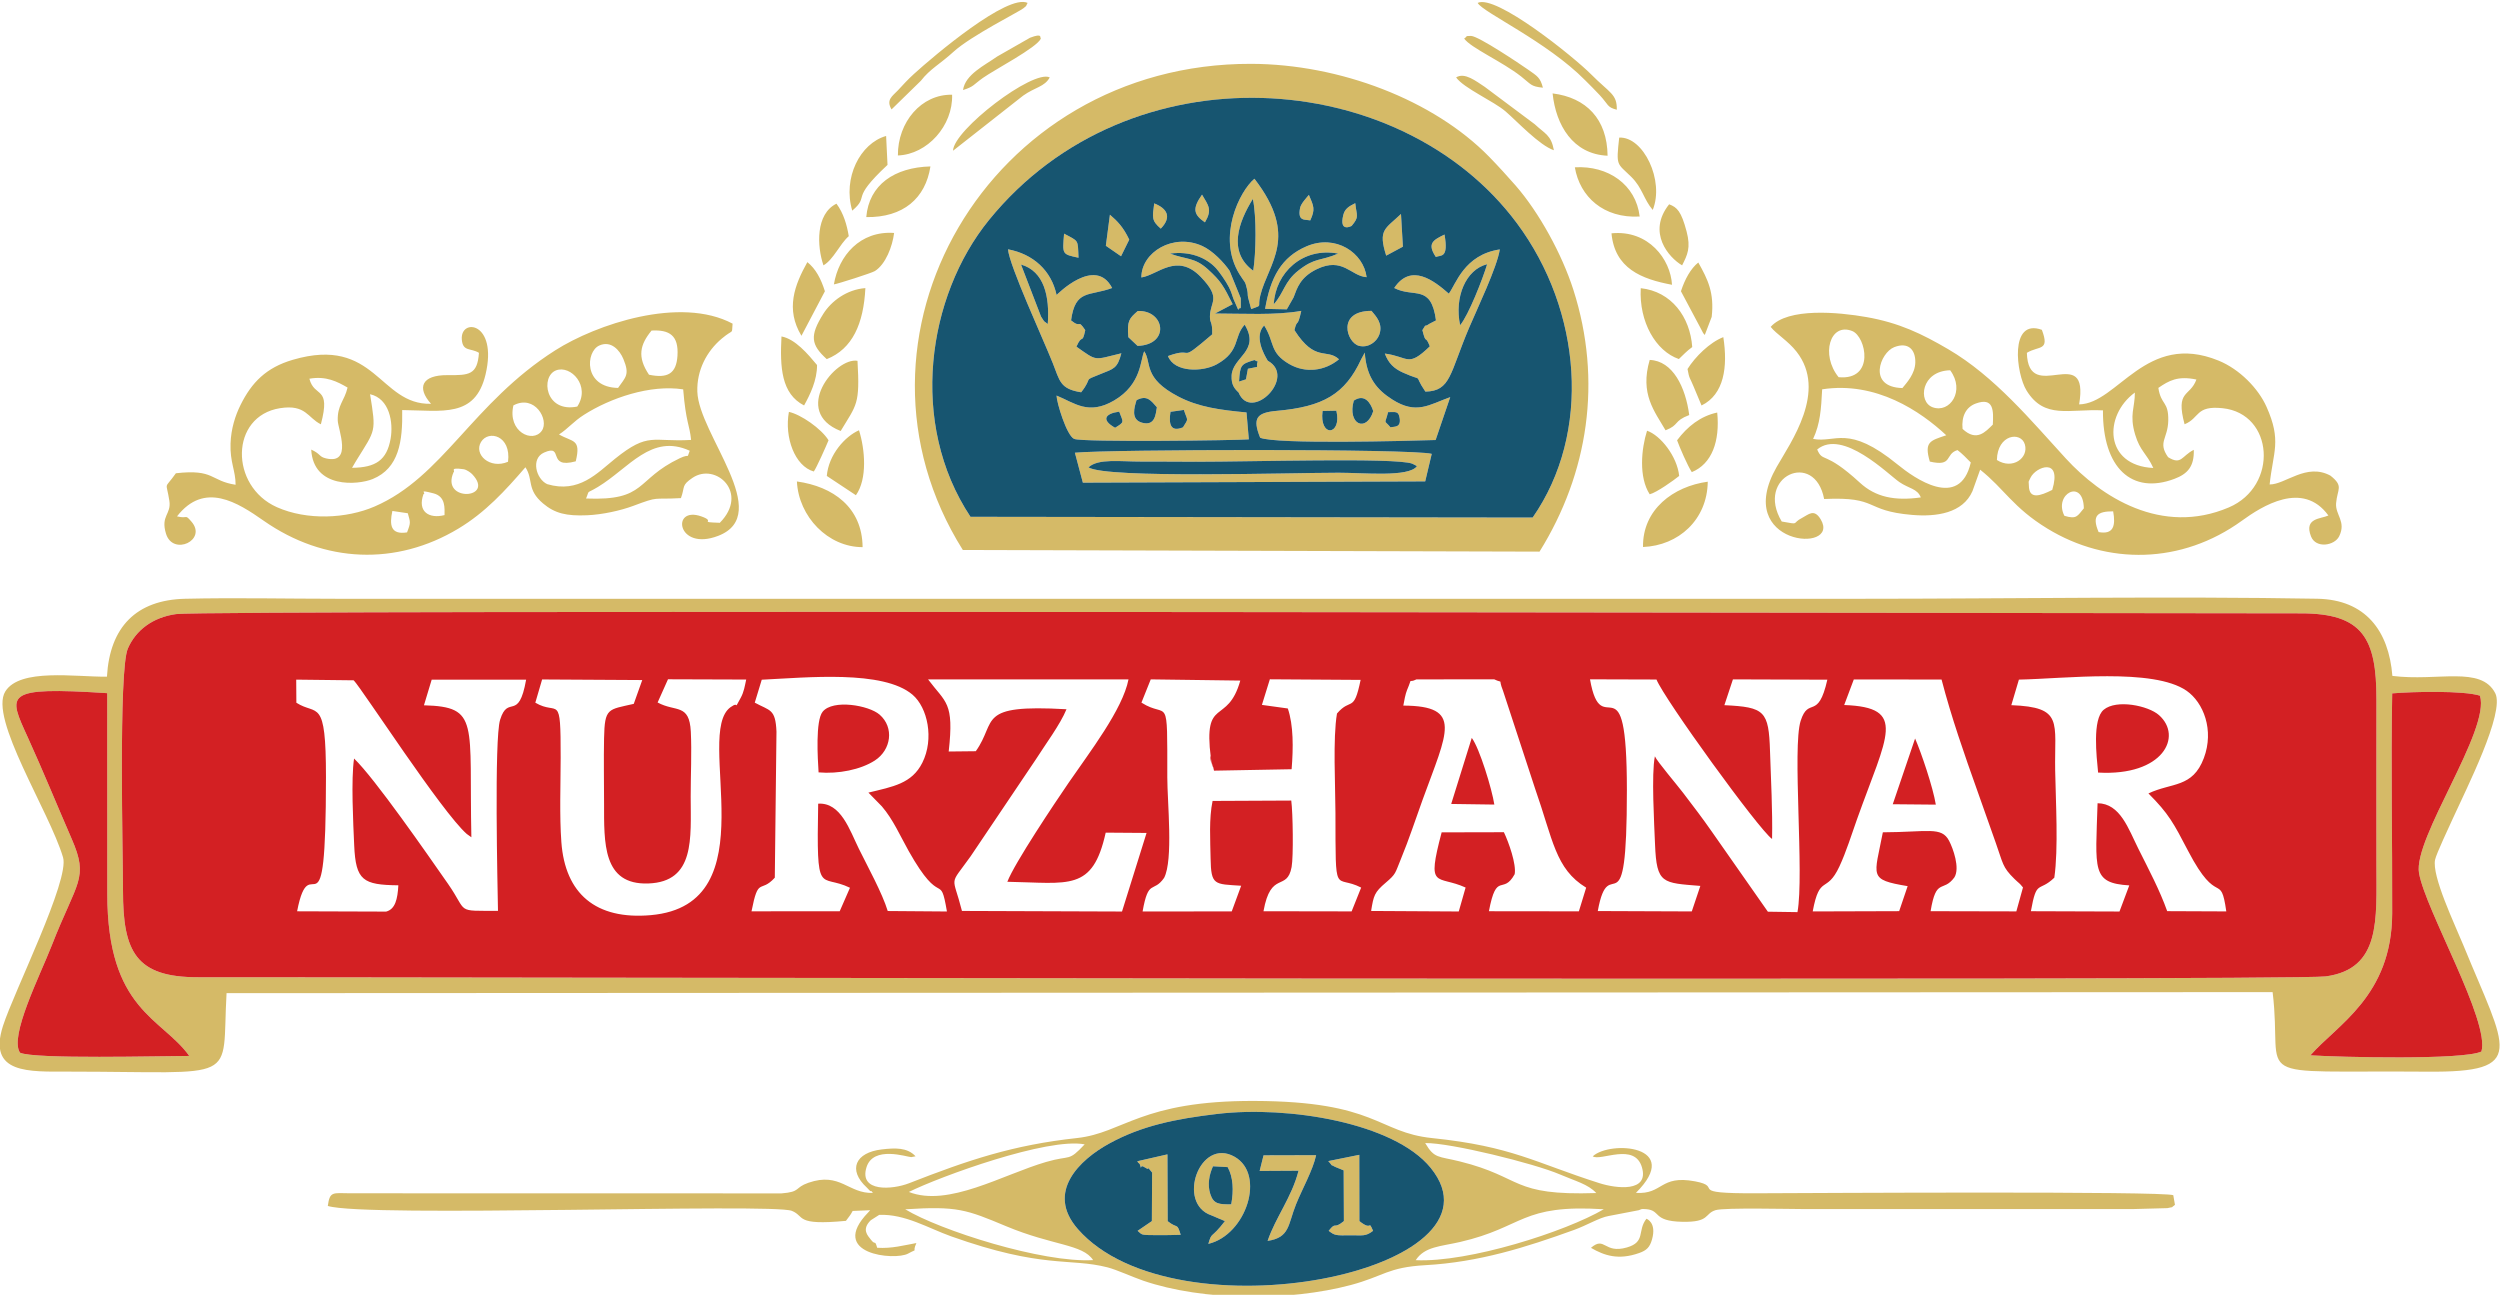
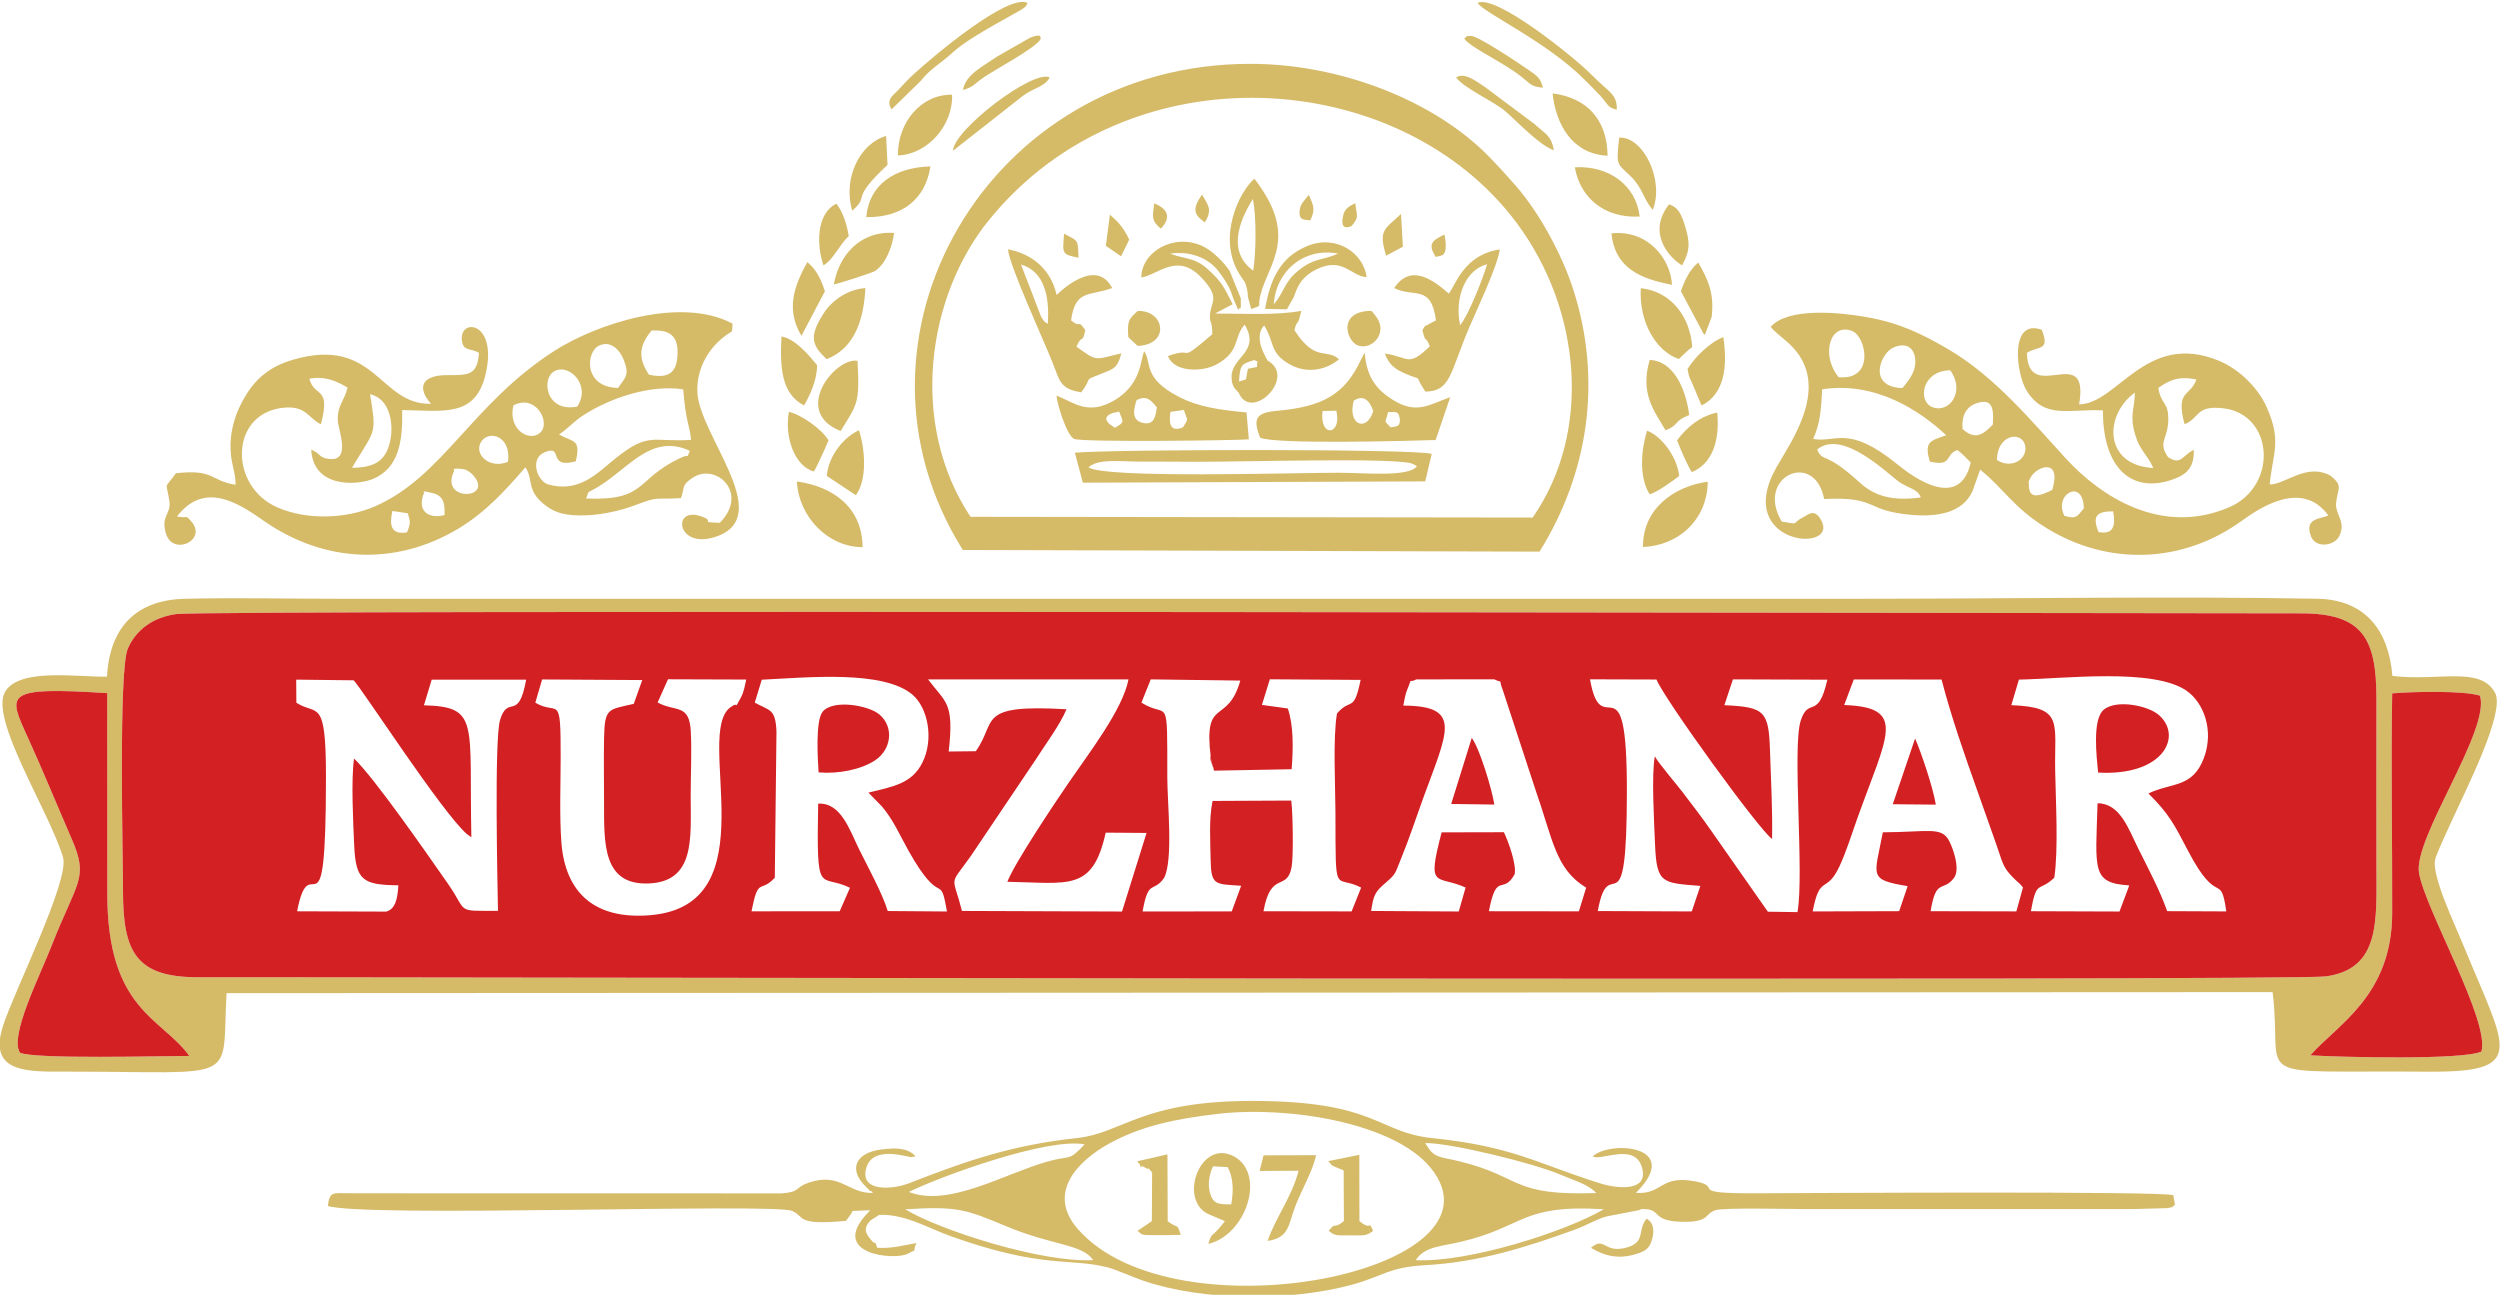
<svg xmlns="http://www.w3.org/2000/svg" xml:space="preserve" width="24.774mm" height="12.831mm" style="shape-rendering:geometricPrecision; text-rendering:geometricPrecision; image-rendering:optimizeQuality; fill-rule:evenodd; clip-rule:evenodd" viewBox="0 0 2477.4 1283.1">
  <defs>
    <style type="text/css">  .fil1 {fill:#175570} .fil2 {fill:#D32023} .fil0 {fill:#D5BA67}  </style>
  </defs>
  <g id="Слой_x0020_1">
    <g id="_1438832119360">
      <path class="fil0" d="M1298.41 218.42c5.16,-11.13 3.5,-13.87 -1.34,-25.29 -2.07,2.53 -7.87,8.62 -8.73,12.88 -2.71,13.56 4.7,11.33 10.07,12.41zm-104.37 1.94c7.52,-12.72 3.46,-16.6 -2.88,-27.5 -9.52,13.69 -8.76,19.51 2.88,27.5zm-43.76 6.22c11.1,-11.48 6.47,-19.89 -6.5,-25.03 -1.75,13.93 -2.95,16.88 6.5,25.03zm-279.05 977.32c-4.46,-5.85 -6.51,-10.75 -16.53,-8.89 -10.21,1.89 -3.85,-0.06 -9.73,4.98l17.34 -0.7c-0.6,0.75 -1.44,1.63 -1.92,2.13 -40.45,41.8 26.49,47.9 39.39,40.89 11.43,-6.2 3.32,0.56 8.31,-10.49 -12.73,2.26 -24.04,5.57 -38.83,4.68 -2.67,-8.93 -1.44,-1.57 -6.46,-8.3 -2.66,-3.58 -9.41,-9.76 0.13,-19.01l8.3 -5.29zm705.34 32.66c13.23,7.66 27.15,12.45 47.85,5.11 7.32,-2.6 10.45,-5.68 12.65,-13.39 4.84,-16.99 -5.49,-20.54 -5.5,-20.56 -9.39,11.98 -0.4,23 -19.43,28.47 -22.83,6.56 -21.61,-11.72 -35.57,0.37zm-349.2 -847.62c-2.83,-9.13 -4.92,0.62 2.99,-4.2l4.33 -8.82 -6.84 2.21c1.03,-16.38 1.67,-17.34 15.23,-21.35 7.43,4.3 1.84,-2.51 2.64,6.84l10.58 -6.16c-4.32,-7.04 -13.56,-24.5 -3.59,-34.92 10.63,16.78 5.04,26.6 24.58,38.08 16.37,9.63 35.55,7.04 49.61,-4.57 -12.33,-11.36 -23.46,3.56 -44.17,-28.9 2.85,-12.13 2.87,-1.09 6.77,-19.08 -25.25,4.63 -58.97,2.62 -85.44,2.61l17.45 -9.21c-9.01,-18.16 -11.68,-22.88 -24.39,-34.46 -13.39,-12.23 -21.28,-9.53 -37.67,-15.69 19.61,-2.63 35.62,3.79 45.52,14.41 3.08,3.3 9.98,13.1 12.88,18.94 2.87,5.79 2.94,7.61 4.43,11.5l4.74 10.86c2.69,-4.97 2.68,4.36 2.57,-11.33l-11.09 -27.33c-5.59,-8.19 -16.72,-19.9 -27.13,-24.62 -28.72,-13.05 -60.33,6.19 -60.35,31.22 16.06,-2.3 35.19,-25.08 58.88,-0.55 20.83,21.57 9.21,24.15 9.09,39.15 -0.06,7.59 2.52,4.08 2.26,17.75 -35.94,30.66 -15.61,11.17 -43.83,21.52 6.22,16.48 34.45,15.96 48.55,8.08 23.52,-13.15 16.16,-26.95 27.47,-39.17 15.85,26.37 -12.22,31.88 -12.97,50.6 -0.35,8.87 2.69,12.65 6.9,16.59zm131.74 -80.88c-34.7,-0.01 -24.73,31.5 -12.38,34.65 9.18,2.34 17.46,-3.91 20.06,-10.97 4.07,-11.05 -3.38,-18.47 -7.68,-23.68zm-240.99 26.08l9.19 8.65c32.65,-1.23 26.85,-35.65 0.18,-34.6 -8.72,7.61 -10.65,9.72 -9.37,25.95zm-49.35 -78.72c-0.8,-18.37 0.57,-15.92 -14.32,-23.86 -1.57,20.54 -2.36,20.29 14.32,23.86zm-894.3 353.12c32.48,-4.48 1954.09,-0.68 2105.72,-0.71 61.01,-0.01 74.88,24.46 74.74,85.33 -0.13,54.58 0.02,109.17 -0.01,163.75 -0.03,54.41 4.66,103.16 -50.15,110.67 -34.68,4.75 -1951.86,0.55 -2108.44,0.83 -61.64,0.11 -74.53,-25.08 -74.44,-85.82 0.05,-31.71 -4.6,-218.05 4.79,-239.86 7.85,-18.25 24.74,-31 47.79,-34.19zm2115.05 437.24c26.02,-29.95 80.79,-58.63 81.04,-140.67 0.23,-72.43 -1.34,-145.73 0.01,-218 21.03,-1.78 70.45,-2.88 86.93,2.27 10.7,33.95 -66.37,141.36 -60.36,175.87 6.38,36.65 70.54,146.93 61.84,176.79 -18.16,8.59 -140.08,5.64 -169.46,3.74zm-2183.27 -358.88l0.06 198.9c0.02,115.42 54.13,122.72 81.26,160.6 -28.01,0.06 -153.96,3.4 -167.75,-3.23 -10.9,-15.93 19.85,-76.52 31.54,-106.45 24.99,-63.95 36.89,-65.85 19.72,-105.32 -14.41,-33.11 -28.75,-68.25 -43.54,-100.7 -19.58,-42.94 -24.79,-50.44 78.71,-43.8zm-0.27 -16.32c-31.46,0.28 -86.13,-8.61 -100.67,14.53 -16.6,26.43 43.55,118.66 57.18,164.53 6.7,22.55 -48.63,132.95 -59.56,167.08 -15.33,47.85 25.78,45.18 65.05,45.21 172.53,0.1 151.36,12.68 156.53,-77.75l2027.56 -1.03c11.1,90.82 -30.44,77.31 153.26,78.83 100.53,0.84 78.33,-21.25 35.77,-125.27 -8.51,-20.8 -31.45,-68.63 -28.03,-84.81 1.24,-5.87 13.88,-32.59 17.44,-40.46 13.35,-29.46 52.01,-105.38 42.17,-124.52 -14.11,-27.45 -56.93,-11.45 -101.93,-17.13 -3.53,-44.75 -26.68,-75.59 -74.42,-76.47 -142.66,-2.6 -308.38,0.04 -452.86,0.04 -503,0 -1006.01,0 -1509.01,0 -49.92,0 -101.29,-1.19 -151.04,-0.01 -48.19,1.15 -74.65,27.77 -77.44,77.23zm855.75 -158.45c-61.41,-92.58 -42.96,-218.59 18.27,-294.03 139.3,-171.6 407.72,-152.19 523.18,3.09 64.45,86.68 74.2,207.59 15.61,291.7l-557.06 -0.76zm-7.61 32.87l571.49 1.65c48.38,-77.71 62.37,-169.36 33.54,-259.47 -11.26,-35.2 -33.88,-76.51 -57.21,-103.29 -7.09,-8.14 -17.8,-19.91 -26.18,-28.48 -55.18,-56.47 -148.3,-91.93 -235.9,-92.15 -260.97,-0.65 -417.22,272.35 -285.74,481.74zm252.23 558.86c70.35,-8.3 175.07,8.77 211.39,53.44 83.34,102.51 -253.18,170.46 -349.53,60.77 -32.45,-36.94 2.2,-69 30.68,-84.68 32.19,-17.73 65.55,-24.58 107.46,-29.53zm196.57 144.93c8.79,-13.56 24.74,-13.6 43.95,-18.04 63.92,-14.76 59.8,-37.63 142.41,-32.44 -37.85,22.2 -133.74,52.93 -186.36,50.48zm-319.69 -0.08c-50.12,2.94 -151.83,-29.51 -186.17,-50.34 51.62,-3.35 60.52,0.27 99.92,16.74 46.5,19.44 75.91,17.69 86.25,33.6zm498.63 -66.45c-85.2,2.83 -71.79,-15.54 -135.21,-31.33 -21.56,-5.36 -25.19,-2.59 -34.34,-18.2 24.69,-0.4 108.12,20.14 133.66,31.14 15.5,6.68 27.56,9.48 35.89,18.39zm-681.22 -1.08c31.01,-15.4 137.59,-54.21 174.23,-47.17 -16.74,17.76 -13.04,10.12 -38.18,17.43 -42.93,12.48 -96.98,45.11 -136.05,29.74zm-55.67 18.81c5.88,-5.04 -0.48,-3.09 9.73,-4.98 10.02,-1.86 12.07,3.04 16.53,8.89 25.59,-1.07 48.74,13.22 71.21,21.23 91.26,32.52 117.41,21.1 155.15,30.79 8.9,2.29 25.43,9.81 35.2,13.16 59.59,20.44 145.3,20.45 205.67,4.36 32.97,-8.79 36.47,-17.6 74.16,-19.71 52.94,-2.97 99.11,-17.51 147.37,-34.97 12.57,-4.55 25.07,-12.21 34.08,-13.74l29.91 -5.75c2.57,-0.7 1.29,-1.57 7.34,-1.05 14.91,1.28 5.97,11.86 35.54,12.53 27.99,0.63 21.87,-8.05 33.26,-11.55 8.64,-2.66 74.52,-1.04 88.77,-1.04l279.32 0c14.99,0 29.98,-0.05 44.96,0l34.63 -0.94c7.97,-1.91 1.93,0.61 7.5,-3.25l-1.67 -9.58c-10.74,-4.1 -353.04,-2.14 -412.9,-1.89 -72.03,0.31 -31.15,-6.23 -61.04,-11.84 -35,-6.56 -31.54,13.17 -58.56,11.44 47.3,-47.12 -25.53,-52.19 -42.78,-36.23 7.68,5.21 41.51,-14.19 48.79,11.03 7.19,24.91 -25.57,20.86 -42.04,15.62 -64.43,-20.48 -86.32,-36.46 -165.96,-44.72 -54.3,-5.63 -54.8,-36.4 -176.06,-36.81 -112.67,-0.39 -129.59,31.73 -175.78,36.77 -63.82,6.96 -107.72,21.83 -166.46,44.79 -16.59,6.48 -49.82,9 -42.19,-15.77 6.72,-21.83 40.03,-10.24 44.34,-10.11l4.31 -0.8c-8.23,-8.97 -20.49,-8.34 -33.43,-6.84 -26.2,3.03 -34.11,20.21 -14.79,37.91 1.68,1.54 3.54,4.14 3.93,3.42 0.33,-0.61 1.4,1.13 2.04,1.76 -24.32,0.99 -32.38,-21.05 -63.97,-10.03 -14.04,4.9 -7.27,9.01 -26.54,10.51l-427.52 -0.09c-17.42,-0.21 -20.21,-2.07 -22.16,12.55 37.38,11.74 440.26,-2.95 459.82,4.85 13.37,5.33 2.51,14.74 53.62,9.91 3.32,-4.77 3.94,-4.65 6.67,-9.83zm1234.67 -672.73c-7.08,-16.67 -0.78,-20.6 14.42,-20.54 2.58,14.13 0.48,23.3 -14.42,20.54zm-33.9 -16.11c-11.05,-21.57 18.75,-37.76 19.27,-7.41 -6.43,7.62 -7.03,11.1 -19.27,7.41zm-12.04 -25.68c-11.82,5.95 -23.07,9.96 -23.18,-4.45 -0.04,-5.27 -1.1,-1.76 1.6,-7.55 5.11,-10.98 31.58,-20.92 21.58,12zm-54.85 -29.62c0.44,-25.57 23.89,-28.57 27.71,-15.45 3.92,13.42 -12.21,25.37 -27.71,15.45zm-135.72 22.53c-35.61,-32.71 -36.47,-19.24 -42.37,-32.95 25.23,-20.89 70.4,24.75 81.54,32.35 9.34,6.38 17.79,6.45 21.16,15.14 -25.99,3.66 -44.87,-0.34 -60.33,-14.54zm-46.41 -43.44c7.09,-15.19 7.93,-29.52 8.97,-49.13 53.49,-8.24 97.54,21.81 122.98,45.52 -16.12,5.44 -22.01,6.44 -16.3,26.07 23.16,5.41 14.59,-7.47 27.42,-11.39 4.2,3.07 9.48,8.51 13.19,12.31 -10.95,47.57 -56.1,15.43 -72.47,2.05 -49.46,-40.4 -61.44,-21.05 -83.79,-25.43zm148.1 -9.9c-1.22,-12.42 3.38,-21.61 13.12,-25.17 17.83,-6.53 17.64,7.12 16.87,20.9 -7.3,7.17 -16.08,17.35 -29.99,4.27zm189.03 38.71c-48.64,-2.28 -49.57,-51.87 -18.29,-74.74 0.1,15.12 -5.62,21.76 0.28,41.62 4.93,16.55 11.36,18.53 18.01,33.12zm-201.3 -96.82c15.14,20.37 -0.3,42.91 -17.4,36.65 -14.85,-5.43 -11.44,-35.98 17.4,-36.65zm-47.35 17.62c-35.06,-0.89 -22.03,-35.07 -8.13,-40.52 13.81,-5.42 21.19,2.38 20.93,15.1 -0.23,11.39 -8.58,20.24 -12.8,25.42zm-63.2 -10.76c-18.03,-22.18 -8.54,-54.5 13.49,-45.74 13.79,5.5 22.81,49.1 -13.49,45.74zm-67.32 -49.85c5.77,7.28 17.18,13.78 25.64,24.58 30.72,39.18 -5.74,89.69 -19.72,114.22 -44.41,77.97 64.2,86.33 43.65,51.93 -6.58,-11.01 -12.18,-4.65 -18.25,-1.57 -11.33,5.77 -1.41,7.08 -20.38,3.71 -26.61,-44.54 32.7,-71.47 42.03,-22.31 54.96,-2.51 38.72,11.63 87.09,15.76 24.18,2.06 50.29,-1.63 59.92,-23.6l7.6 -21.21c24.07,19.09 32.51,37.56 66.71,58.42 59.52,36.3 133.01,35.35 192.62,-7.82 19.94,-14.44 60.31,-40.23 85.77,-5.21 -7.49,3.51 -24.41,2.31 -17.25,20.69 4.79,12.31 23.35,9.26 27.93,-0.11 7.2,-14.72 -4.04,-21.13 -3.05,-32.82 1.21,-14.27 7.79,-16.64 -5.62,-27.25 -23.87,-12.94 -44.67,8.89 -60.24,8.75 3.4,-32.5 12.06,-43.02 -3.09,-76.95 -8.15,-18.26 -26.69,-37.31 -47.6,-45.82 -72,-29.31 -99.78,42.74 -138.09,43.42 10.61,-62.94 -50.44,1.64 -51.79,-51.12 12,-7.26 22.91,-1.4 14.85,-22.78 -32.34,-11.7 -25.55,43.44 -15.14,60.22 17.84,28.74 41.79,17.98 75.68,19.6 -0.38,57.18 28.65,83.75 70.8,67.88 13.06,-4.92 19.74,-12.28 19.21,-28.77 -12.05,6.01 -12.24,15.55 -25.48,7.25 -10.48,-14.88 -0.19,-18.14 0.19,-36.17 0.4,-19.58 -7.17,-15.06 -9.82,-32.46 10.58,-7.26 19.22,-12.14 37.71,-8.29 -6.43,17.59 -20.9,9.99 -11.73,44.33 15.23,-6.14 10.58,-18.75 37.67,-15.91 50.82,5.32 55.62,77.23 6.2,98.31 -66.73,28.47 -126.87,-10.7 -161.5,-48.44 -33.97,-37.03 -70.43,-81.35 -116.6,-108.34 -26.26,-15.36 -48.49,-26.1 -81.07,-31.85 -27.48,-4.86 -77.93,-9.6 -94.85,9.73zm-1365.86 182.41l15.3 2.27c2.39,8.98 3.25,8.69 -0.76,18.96 -16.22,2.56 -17.59,-7.19 -14.54,-21.23zm40.84 -17.44c12.32,3.21 10.81,15.19 10.86,21.53 -15.36,3.95 -27.12,-3.47 -20.86,-20.77 3.33,-0.96 -6.38,-5.03 10,-0.76zm29.66 -23.95c3.18,0.43 7.35,3.63 8.55,4.89 23.76,24.91 -31.73,28.14 -18.38,-1.94 2.12,-1.34 -4.85,-4.91 9.83,-2.95zm121.44 29.05c3.96,-9.44 -0.67,-3.95 11.82,-11.5 30.74,-18.59 52.88,-53.27 90.92,-35.84 -3.6,9.05 1.15,2.18 -9.88,7.43 -44.36,21.13 -32.43,42.38 -92.86,39.91zm-77.31 -36.41c-18.14,7.7 -34.19,-7.39 -26.76,-19.63 7.4,-12.19 30.08,-6.41 26.76,19.63zm50.52 -27.08c8.91,-5.68 14.18,-12.75 24.82,-19.51 26.08,-16.58 65.52,-30.19 98.23,-25.16 2.69,33.06 6.33,34.82 7.83,50.09 -38.43,2.35 -41.81,-8.31 -75.39,18.68 -17.74,14.26 -35.71,34.5 -67.21,25.15 -11.02,-5.1 -16.42,-25.37 -3.13,-31.28 20.44,-9.1 2.09,16.6 31.43,8.67 5.54,-22.63 -3.14,-18.8 -16.58,-26.64zm-45.2 -28.78c21.11,-11.3 35.73,14.35 28.16,25.12 -8.94,12.72 -34.22,1.05 -28.16,-25.12zm-121.68 32.99c-3.73,21.2 -14.64,28.62 -38.22,28.86l3.08 -5.28c0.45,-0.75 0.97,-1.63 1.47,-2.43 18.87,-30.55 19.44,-27.15 13.3,-65.23 19.34,4.34 23.2,28.07 20.37,44.08zm184.96 -31.84c-31.9,6.49 -36.62,-29.98 -20.95,-35.89 14.49,-5.47 34.45,15.45 20.95,35.89zm40.42 -18.47c-34.36,-0.58 -32.19,-35.85 -18.65,-42 11.7,-5.32 20.31,4.64 23.93,13.34 6.55,15.74 2.18,17.92 -5.28,28.66zm30.66 -13.09c-11.94,-17.75 -8.87,-29.87 2.56,-43.77 17.77,-0.95 26.96,4.88 25.66,25.04 -1.14,17.58 -9.61,22.61 -28.22,18.73zm-325.16 49.13c10.3,-38.77 -6.44,-25.79 -11.38,-45.17 16.68,-2.93 27.76,2.97 37.83,8.77 -3.03,13.22 -10.22,17.24 -9.72,32.74 0.27,8.49 14.91,43.52 -11.47,37.49 -7.46,-1.71 -5.02,-4.3 -14.82,-8.76 2.05,38.88 46.21,35.21 60.93,29.17 26.03,-10.68 29.78,-37.3 29.23,-68.34 39.75,0.41 72.36,7.99 82.6,-35.29 12.37,-52.32 -25.22,-56.18 -23.53,-34.63 0.96,12.27 8.79,8.2 16.98,13.19 -1.51,21.99 -9.86,22.29 -31.08,22.12 -25.58,-0.21 -30.82,12.32 -16.4,28.41 -51.43,1.34 -54.87,-67.66 -137,-43.61 -26.39,7.73 -40.69,22.45 -51.75,44.72 -5.24,10.54 -9.42,23.58 -9.93,38.27 -0.65,18.6 5.09,27.07 5.01,40.85 -25.34,-3.86 -20.79,-15.79 -59.17,-11.4 -12.07,17.09 -9.7,6.53 -6.47,27.22 2.14,13.71 -8.88,14.53 -3.32,32.68 6.87,22.44 41.2,6.4 25.2,-11.99 -6.91,-7.94 -2.9,-2.39 -14.29,-5.2 27.18,-35.02 60.17,-13.66 85.89,4.33 60.28,42.15 131.4,44.74 192.84,7.86 26.99,-16.2 46.65,-37.84 66.53,-60.84 8.13,12.39 0.97,21.96 17.54,35.9 11.66,9.82 23.1,12.53 43.58,11.66 15.26,-0.65 33.37,-4.69 45.54,-9.24 26.84,-10.03 18.34,-6.12 47.45,-7.76 4.23,-11.4 0.15,-12.47 11.55,-20.14 22.94,-15.41 56.35,14.87 26.98,44.61 -22.94,-0.83 -2.67,-0.84 -18.31,-6.35 -30.36,-10.71 -24.26,35.03 16.65,19.3 55.62,-21.38 -19.32,-100.58 -20.62,-142.96 -0.65,-21.11 9.25,-39.96 24.19,-52.51 12.51,-10.5 9.62,-3.08 10.75,-14.83 -51.89,-27.63 -135.28,0.71 -175.72,26.42 -82.44,52.4 -111.13,125.49 -179.07,154.8 -27.92,12.05 -66.89,13.94 -96.77,0.66 -47.01,-20.9 -46.51,-90.25 3.07,-98.11 25.71,-4.08 27.42,9.64 40.48,15.96zm1059.95 3.01c-6.74,-8.13 -5.64,-1.89 -2.38,-15.05 7.47,0.04 10.3,-1.44 11.46,5.97 1.52,9.7 -5.45,8.13 -9.08,9.08zm-53.63 -16.46c5.74,24.83 -17.15,26.78 -13.66,0.27l13.66 -0.27zm17.26 -9.98c10.57,-7.06 16.61,1.9 19.28,10.39 -6.75,21.69 -25.92,13.24 -19.28,-10.39zm95.56 -3.48c-20.75,7.36 -33.34,17.66 -57.33,2.4 -14.91,-9.48 -25.62,-21.35 -27.35,-46.54l-3.6 6.68c-16.01,34.63 -37.76,46.99 -83.56,51.04 -20.18,1.79 -24.28,7.38 -16.49,26.65 15.84,6.7 145.52,3.16 173.87,2.27l14.46 -42.5zm-251.82 64.05c54.17,0.03 196.76,-4.3 214.04,1.83 0.78,0.27 1.82,0.96 2.44,1.22 0.61,0.25 1.65,0.78 2.35,1.35 -8.14,11.1 -52.39,6.47 -77.57,6.47 -47.58,0 -229.78,5.92 -247.93,-5.31 9.7,-9.07 31.93,-5.65 52.08,-5.74 18.19,-0.08 36.4,0.17 54.59,0.18zm233.5 -7.84c-18.8,-5.18 -319.27,-4.53 -353.62,-1.13l7.89 29.68 339.26 -1.26 6.47 -27.29zm-309.7 -41.82c4.22,11.11 5.41,10.06 -4.07,15.98 -14.07,-7.86 -9.9,-14.07 4.07,-15.98zm63.19 15.53c-12.34,5.02 -14.27,-3.14 -12.37,-15.37l13.29 -1.87c3.5,11.29 5.12,7.64 -0.92,17.24zm-46 -26.9c10.41,-5.49 14.35,0.48 20.14,7.03 -1.23,7.41 -1.91,18.76 -14.69,15.29 -11.5,-3.13 -7.61,-15.34 -5.45,-22.32zm-79.28 -4.58c0.01,6.49 9.91,39.59 17.42,42.94 7.83,3.51 161.62,1.49 173.12,0.45l-2.29 -26.66c-25.92,-2.44 -47.34,-5.21 -67.53,-15.73 -35.41,-18.45 -26.18,-33.38 -33.81,-44.89 -4,8.15 -2.38,32.65 -29.83,48.74 -25.6,15.01 -39.33,2.36 -57.08,-4.85zm-35.21 -129.84c23.04,6.63 28.5,31.79 26.5,58.94 -3.86,-3.41 -2.25,-0.2 -6.68,-7.42l-19.82 -51.52zm59.6 126.59c12.55,-16 0.32,-10.52 19.38,-18.15 13.07,-5.23 16.5,-5.48 20.47,-20.49 -27.84,6.63 -23.33,8.4 -44.54,-6.57 5.99,-13.66 5.54,-1.31 8.75,-16.38 -8.21,-11.96 -3.31,-0.89 -14.06,-9.63 4.18,-31.11 17.98,-23.68 40.7,-32.11 -16.69,-32.26 -54.98,6.87 -55.04,6.91 -5.24,-24.25 -23.13,-40.56 -48.17,-45.26 1.37,16.31 34.61,88.28 44.38,112.79 6.93,17.37 6.99,25.65 28.13,28.89zm375.53 -66.49c-5.9,-27.78 5.65,-55.24 26.78,-60.41 -4.38,14.55 -18.54,50.71 -26.78,60.41zm-11.2 -31.26c-14.53,-12.72 -37.43,-30.75 -54.11,-5.58 19.66,10.19 36.52,-4.42 41.38,32.11l-6.41 3.31c-6.82,4.76 -1.78,-1.94 -7.06,6.32 3.95,15.58 2.52,3.48 7.37,16.05 -22.11,21.39 -20.7,10.33 -44.58,7.18 3.64,9.72 9.11,14.87 18.02,18.87 23.21,10.39 8.59,-1.16 22.18,18.84 25.26,-0.59 24,-17.73 43.31,-63.28 7.92,-18.68 27.8,-60.12 30.43,-77.64 -35.46,5.32 -43.48,34.58 -50.53,43.82zm-194.18 -93.85c3.71,17.49 3.17,53.3 0.37,71.15 -25.49,-18.65 -14.58,-48.25 -0.37,-71.15zm-1.67 109.15c12.02,-4.55 5.93,-0.74 9.03,-13.42 7.9,-32.26 38.85,-57.87 -5.82,-115.74 -14.47,12.06 -37.48,57.59 -14.93,94.42 5.66,9.24 5.51,6.14 7.52,14.71 1.26,5.39 0.39,4.63 1.12,8.58l3.08 11.45zm-40.53 876.87c-2.91,-9.15 -1.16,-18.83 2.69,-27.4l14.53 0.81c5.43,9.78 6.13,23.12 3.51,36.92 -11.77,-0.06 -17.42,0.08 -20.73,-10.33zm14.53 26.92c-14.48,18.76 -12.6,9.67 -16.47,22.56 37.51,-8.87 57.15,-68.79 25.93,-86.39 -34.57,-19.49 -57.69,46.21 -22.99,58.09l13.53 5.74zm-359.07 -667.88c-0.35,-39.41 -29.21,-60.08 -65.1,-65.09 1.71,34.99 30.89,65.17 65.1,65.09zm773.35 -0.14c35.23,-1.4 63.68,-26.98 64.16,-64.72 -34.12,4.65 -64.71,27.5 -64.16,64.72zm-365.91 -240.51c1.73,-31.42 28.59,-56.86 63.85,-50.25 -17.7,7.64 -22.67,3.57 -39.4,16.75 -14.1,11.09 -14.07,21.77 -24.45,33.5zm-8.57 4.53l21.51 0.48 6.68 -11.77c3.54,-9.43 6.66,-20.09 22.99,-28.01 25.79,-12.51 33.89,6.92 49.42,7.9 -2.96,-24.04 -30.54,-42.99 -59.48,-30.6 -25.03,10.72 -35.79,30.79 -41.12,62zm-434.4 49.8c25.49,-10.09 36.5,-35.05 38.28,-70.37 -18.4,1.32 -33.79,12.92 -41.65,25.43 -13.75,21.89 -12.34,30.65 3.37,44.94zm844.4 -0.08c4.32,-4.04 7.42,-7.62 13.26,-11.89 -2.14,-29.97 -20.67,-55.06 -51.02,-58.32 -1.83,33.31 14.83,62.34 37.76,70.21zm-830.6 71.31c15.95,-26.56 19.17,-25.97 16.67,-69.56 -21.74,-3.86 -65.79,50.25 -16.67,69.56zm817.41 -0.69c14.02,-5.45 7.57,-9.08 23.47,-15.13 -3.6,-27.53 -16.23,-53.73 -39.17,-54.61 -9.9,33.66 4.79,50.86 15.7,69.74zm-57.44 -272.1c-0.37,-36.29 -21.12,-57.61 -54.49,-61.76 3.27,31.35 20,60.24 54.49,61.76zm-734.61 60.82c36.62,0.54 58.72,-18.59 63.59,-50.21 -35.59,0.92 -60.91,18.14 -63.59,50.21zm31.34 -61.08c29.22,-1.05 54.7,-29.57 53.73,-60.18 -30.48,-0.67 -53.98,27.18 -53.73,60.18zm735.08 60.51c-3.72,-31.61 -31.22,-50.71 -64.25,-48.77 4.95,29.28 28.62,50.77 64.25,48.77zm32.04 67.64c-1.4,-25.18 -23.24,-54.64 -59.98,-50.99 3.23,34.7 29.46,45.29 59.98,50.99zm-830.54 -0.38c4.13,-0.62 37.53,-11.28 40.63,-13.23 10.73,-6.77 17.4,-24.48 19.04,-37.76 -33.73,-2.34 -54.98,22.57 -59.67,50.99zm421.9 878.55l38.56 -0.23c-6.68,26.27 -22.69,46.11 -30.65,69.54 22.14,-3.31 20.07,-16.07 28.14,-36.18 6.15,-15.36 16.63,-33.66 19.95,-48.77l-52.12 0.14 -3.88 15.5zm-451.45 -758.59c5.92,-10.69 12.93,-24.96 12.85,-40.06 -9.08,-10.93 -21.66,-25.82 -35.24,-28.32 -1.59,30.5 -0.24,56.78 22.39,68.38zm519.47 748.82c6.74,7.37 -0.84,1.45 6.81,5.74 0.81,0.46 7.24,2.84 8.43,3.46l0.23 50.27c-10.95,8.96 -7.15,-0.35 -15.07,9.63 6.23,4.66 6.21,4.68 22.78,4.46 10.65,-0.14 13.82,1.32 21.22,-4.46 -5.18,-11.8 -0.22,1.07 -13.54,-9.63l-0.1 -65.69 -30.76 6.22zm-189.26 0.16c1.01,2.11 2.15,1.92 2.51,3 2.65,8.15 -0.89,-0.57 4.29,2.72 9.71,6.16 -2.03,-6.13 7.88,5.43l-0.25 48.16 -14.12 9.63c4.91,4 1.92,4.24 19.24,4.29 7.8,0.02 15.66,-0.06 23.49,-0.34 -4.02,-12.69 -2.63,-5.39 -12.91,-13.49l-0.24 -66.24 -29.89 6.84zm545.25 -785.09c1.84,10.32 2.26,8.04 6.05,17.41l7.84 18.72c22.41,-10.94 26.17,-38.29 21.58,-67.72 -13.46,5.2 -27.88,19.44 -35.47,31.59zm-788.78 -257.25l29.03 -28.35c9.3,-11.96 18.91,-16.45 32.29,-28.69 17.38,-15.92 66.01,-40.21 69.4,-43.21 4.82,-4.26 1.05,-0.02 4.11,-5.3 -19.77,-9.35 -92.6,52.15 -112.64,70.42 -6.5,5.93 -10.1,10.03 -15.87,16.21 -5.46,5.84 -12.01,9.28 -6.32,18.92zm580.83 -105.55c4.76,9.26 68.5,38.11 106.6,76.75 5.6,5.68 9.03,8.93 14.25,14.54 9.05,9.73 7.15,12.07 17.02,14.57 0.33,-15.59 -6.87,-16.36 -25.38,-35 -17.25,-17.37 -94.6,-79.71 -112.49,-70.86zm-644.99 468.75l28.85 19.12c11.53,-16.19 9.02,-45.54 3.06,-64.37 -13.74,5.99 -30.14,24.11 -31.91,45.25zm815.46 18.18c6.84,-1.66 24.1,-14.02 29.21,-18.18 -1.99,-19.49 -18.63,-40.34 -31.83,-44.8 -5.71,17.98 -8.36,46.05 2.62,62.98zm27.14 -53.5c2.46,6.85 10.53,25.51 14.59,31.54 19.99,-8.18 27.96,-30.65 25.19,-59.05 -16.62,3.56 -29.62,13.92 -39.78,27.51zm-855.49 30.93c2.57,-3.36 12.44,-25.57 14.62,-30.93 -7.14,-11.61 -27.65,-25.71 -39.29,-28.14 -4.58,25.38 5.88,53.74 24.67,59.07zm38.1 -258.49c18.23,-15.63 -3.45,-9.49 34.96,-45.34l-1.38 -28.68c-25.75,7.32 -43.16,41.52 -33.58,74.02zm793.26 -0.71c11.78,-28.97 -9.23,-72.94 -33.23,-71.68 -3.18,28.75 -2.29,24.91 11.93,38.88 11.12,10.93 12.26,22.23 21.3,32.8zm-843.59 124.72l23.24 -44.14c-3.89,-12.4 -9.13,-22.31 -17.39,-28.86 -12.63,22.63 -21.89,46.54 -5.85,73zm871.55 -44.14l19.41 36.45c4.37,8.45 1.54,3.24 4.2,6.89l6.86 -17.95c2.68,-23.78 -3.73,-36.96 -13.28,-53.88 -7.49,5.96 -13.32,16.55 -17.19,28.49zm1.15 -25.67c5.28,-10.44 8.75,-17.34 4.45,-33.57 -5.28,-19.94 -9.36,-23.96 -17.31,-26.93 -22.21,27.96 -0.22,52.88 12.86,60.5zm-850.89 -0.01c9.94,-5.7 15.91,-20.8 25.08,-28.91 -1.79,-10.88 -5.14,-22.76 -12.19,-32.2 -20.79,10.19 -19.35,42.26 -12.89,61.11zm128.4 -113.56l69.49 -54.61c12,-8.53 21.14,-8.6 26.36,-18.05 -16.5,-8.25 -95.48,52.16 -95.85,72.66zm301.31 214.24l-9.09 1.82 -1.94 10.48 -4.33 8.82c-7.91,4.82 -5.82,-4.93 -2.99,4.2 12.49,30.13 58.03,-15.42 28.93,-31.48l-10.58 6.16zm197.23 -286.9c7.89,10.92 37.24,23.51 49.01,33.69 11.77,10.18 33.64,33.74 47.89,38.46 -2.78,-15.2 -8.86,-16.27 -19.02,-25.8l-49.49 -36.99c-8.33,-5.37 -19.88,-14.81 -28.39,-9.36zm-488.63 12.5c10.93,-3.45 9.91,-5.02 19.64,-11.97 11.37,-8.11 53.7,-30.09 57.51,-39.06 -1.33,-0.61 2.35,-5.82 -10.74,-0.8l-32.54 18.59c-12.44,8.83 -31.68,17.76 -33.87,33.24zm496.59 -51.03c6.6,9.32 37.64,22.78 56.54,37.64 9.9,7.78 9.29,9.84 21.5,11.06 -2.64,-10.12 -5.41,-11.39 -14.78,-17.97 -7.83,-5.49 -49.01,-33.15 -56.38,-33.32 -6.49,-0.14 -3.49,0.7 -6.88,2.59zm-355.06 205.38l15.05 10.39 8.13 -16.49c-5.95,-12.53 -11.63,-18.25 -19.16,-24.71l-4.02 30.81zm277.82 9.77l16.55 -8.88 -1.9 -32.4c-15.64,14.92 -22.9,15.35 -14.65,41.28zm-34.27 -29.43c7.86,-9.48 5.02,-9.34 3.61,-22.57 -6.58,3.26 -10.35,5.63 -11.87,11.78 -4.39,17.74 8.21,10.78 8.26,10.79zm83.47 30.74c5.03,-2.08 12.77,1.73 8.59,-22.23 -11.28,5.49 -17.56,8.85 -8.59,22.23z" />
-       <path class="fil1" d="M1262.24 301.55c10.38,-11.73 10.35,-22.41 24.45,-33.5 16.73,-13.18 21.7,-9.11 39.4,-16.75 -35.26,-6.61 -62.12,18.83 -63.85,50.25zm-27.55 74.37l1.94 -10.48 9.09 -1.82c-0.8,-9.35 4.79,-2.54 -2.64,-6.84 -13.56,4.01 -14.2,4.97 -15.23,21.35l6.84 -2.21zm212.23 -53.67c8.24,-9.7 22.4,-45.86 26.78,-60.41 -21.13,5.17 -32.68,32.63 -26.78,60.41zm-408.63 -1.16c2,-27.15 -3.46,-52.31 -26.5,-58.94l19.82 51.52c4.43,7.22 2.82,4.01 6.68,7.42zm87.99 75.48c-2.16,6.98 -6.05,19.19 5.45,22.32 12.78,3.47 13.46,-7.88 14.69,-15.29 -5.79,-6.55 -9.73,-12.52 -20.14,-7.03zm46 26.9c6.04,-9.6 4.42,-5.95 0.92,-17.24l-13.29 1.87c-1.9,12.23 0.03,20.39 12.37,15.37zm205.64 0c3.63,-0.95 10.6,0.62 9.08,-9.08 -1.16,-7.41 -3.99,-5.93 -11.46,-5.97 -3.26,13.16 -4.36,6.92 2.38,15.05zm-312.75 25.16c34.35,-3.4 334.82,-4.05 353.62,1.13l-6.47 27.29 -339.26 1.26 -7.89 -29.68zm357.48 -12.58c-28.35,0.89 -158.03,4.43 -173.87,-2.27 -7.79,-19.27 -3.69,-24.86 16.49,-26.65 45.8,-4.05 67.55,-16.41 83.56,-51.04l3.6 -6.68c1.73,25.19 12.44,37.06 27.35,46.54 23.99,15.26 36.58,4.96 57.33,-2.4l-14.46 42.5zm-375.65 -44.06c17.75,7.21 31.48,19.86 57.08,4.85 27.45,-16.09 25.83,-40.59 29.83,-48.74 7.63,11.51 -1.6,26.44 33.81,44.89 20.19,10.52 41.61,13.29 67.53,15.73l2.29 26.66c-11.5,1.04 -165.29,3.06 -173.12,-0.45 -7.51,-3.35 -17.41,-36.45 -17.42,-42.94zm71.12 -57.85c-1.28,-16.23 0.65,-18.34 9.37,-25.95 26.67,-1.05 32.47,33.37 -0.18,34.6l-9.19 -8.65zm240.99 -26.08c4.3,5.21 11.75,12.63 7.68,23.68 -2.6,7.06 -10.88,13.31 -20.06,10.97 -12.35,-3.15 -22.32,-34.66 12.38,-34.65zm-105.44 -1.98c5.33,-31.21 16.09,-51.28 41.12,-62 28.94,-12.39 56.52,6.56 59.48,30.6 -15.53,-0.98 -23.63,-20.41 -49.42,-7.9 -16.33,7.92 -19.45,18.58 -22.99,28.01l-6.68 11.77 -21.51 -0.48zm-162.9 64.51c-19.06,7.63 -6.83,2.15 -19.38,18.15 -21.14,-3.24 -21.2,-11.52 -28.13,-28.89 -9.77,-24.51 -43.01,-96.48 -44.38,-112.79 25.04,4.7 42.93,21.01 48.17,45.26 0.06,-0.04 38.35,-39.17 55.04,-6.91 -22.72,8.43 -36.52,1 -40.7,32.11 10.75,8.74 5.85,-2.33 14.06,9.63 -3.21,15.07 -2.76,2.72 -8.75,16.38 21.21,14.97 16.7,13.2 44.54,6.57 -3.97,15.01 -7.4,15.26 -20.47,20.49zm344.95 -79.6c7.05,-9.24 15.07,-38.5 50.53,-43.82 -2.63,17.52 -22.51,58.96 -30.43,77.64 -19.31,45.55 -18.05,62.69 -43.31,63.28 -13.59,-20 1.03,-8.45 -22.18,-18.84 -8.91,-4 -14.38,-9.15 -18.02,-18.87 23.88,3.15 22.47,14.21 44.58,-7.18 -4.85,-12.57 -3.42,-0.47 -7.37,-16.05 5.28,-8.26 0.24,-1.56 7.06,-6.32l6.41 -3.31c-4.86,-36.53 -21.72,-21.92 -41.38,-32.11 16.68,-25.17 39.58,-7.14 54.11,5.58zm-12.85 -36.34c-8.97,-13.38 -2.69,-16.74 8.59,-22.23 4.18,23.96 -3.56,20.15 -8.59,22.23zm-166.57 102.81c29.1,16.06 -16.44,61.61 -28.93,31.48 -4.21,-3.94 -7.25,-7.72 -6.9,-16.59 0.75,-18.72 28.82,-24.23 12.97,-50.6 -11.31,12.22 -3.95,26.02 -27.47,39.17 -14.1,7.88 -42.33,8.4 -48.55,-8.08 28.22,-10.35 7.89,9.14 43.83,-21.52 0.26,-13.67 -2.32,-10.16 -2.26,-17.75 0.12,-15 11.74,-17.58 -9.09,-39.15 -23.69,-24.53 -42.82,-1.75 -58.88,0.55 0.02,-25.03 31.63,-44.27 60.35,-31.22 10.41,4.72 21.54,16.43 27.13,24.62l11.09 27.33c0.11,15.69 0.12,6.36 -2.57,11.33l-4.74 -10.86c-1.49,-3.89 -1.56,-5.71 -4.43,-11.5 -2.9,-5.84 -9.8,-15.64 -12.88,-18.94 -9.9,-10.62 -25.91,-17.04 -45.52,-14.41 16.39,6.16 24.28,3.46 37.67,15.69 12.71,11.58 15.38,16.3 24.39,34.46l-17.45 9.21c26.47,0.01 60.19,2.02 85.44,-2.61 -3.9,17.99 -3.92,6.95 -6.77,19.08 20.71,32.46 31.84,17.54 44.17,28.9 -14.06,11.61 -33.24,14.2 -49.61,4.57 -19.54,-11.48 -13.95,-21.3 -24.58,-38.08 -9.97,10.42 -0.73,27.88 3.59,34.92zm-187.53 -102.04c-16.68,-3.57 -15.89,-3.32 -14.32,-23.86 14.89,7.94 13.52,5.49 14.32,23.86zm168.02 39.42c-0.73,-3.95 0.14,-3.19 -1.12,-8.58 -2.01,-8.57 -1.86,-5.47 -7.52,-14.71 -22.55,-36.83 0.46,-82.36 14.93,-94.42 44.67,57.87 13.72,83.48 5.82,115.74 -3.1,12.68 2.99,8.87 -9.03,13.42l-3.08 -11.45zm136.88 -41.5c-8.25,-25.93 -0.99,-26.36 14.65,-41.28l1.9 32.4 -16.55 8.88zm-273.8 -40.58c7.53,6.46 13.21,12.18 19.16,24.71l-8.13 16.49 -15.05 -10.39 4.02 -30.81zm231.27 0.36c1.52,-6.15 5.29,-8.52 11.87,-11.78 1.41,13.23 4.25,13.09 -3.61,22.57 -0.05,-0.01 -12.65,6.95 -8.26,-10.79zm-180.86 13.46c-9.45,-8.15 -8.25,-11.1 -6.5,-25.03 12.97,5.14 17.6,13.55 6.5,25.03zm148.13 -8.16c-5.37,-1.08 -12.78,1.15 -10.07,-12.41 0.86,-4.26 6.66,-10.35 8.73,-12.88 4.84,11.42 6.5,14.16 1.34,25.29zm-104.37 1.94c-11.64,-7.99 -12.4,-13.81 -2.88,-27.5 6.34,10.9 10.4,14.78 2.88,27.5zm-232.31 291.77l557.06 0.76c58.59,-84.11 48.84,-205.02 -15.61,-291.7 -115.46,-155.28 -383.88,-174.69 -523.18,-3.09 -61.23,75.44 -79.68,201.45 -18.27,294.03zm238.61 692.21c-34.7,-11.88 -11.58,-77.58 22.99,-58.09 31.22,17.6 11.58,77.52 -25.93,86.39 3.87,-12.89 1.99,-3.8 16.47,-22.56l-13.53 -5.74zm131.17 -44.53c-1.19,-0.62 -7.62,-3 -8.43,-3.46 -7.65,-4.29 -0.07,1.63 -6.81,-5.74l30.76 -6.22 0.1 65.69c13.32,10.7 8.36,-2.17 13.54,9.63 -7.4,5.78 -10.57,4.32 -21.22,4.46 -16.57,0.22 -16.55,0.2 -22.78,-4.46 7.92,-9.98 4.12,-0.67 15.07,-9.63l-0.23 -50.27zm-189.82 2.11c-9.91,-11.56 1.83,0.73 -7.88,-5.43 -5.18,-3.29 -1.64,5.43 -4.29,-2.72 -0.36,-1.08 -1.5,-0.89 -2.51,-3l29.89 -6.84 0.24 66.24c10.28,8.1 8.89,0.8 12.91,13.49 -7.83,0.28 -15.69,0.36 -23.49,0.34 -17.32,-0.05 -14.33,-0.29 -19.24,-4.29l14.12 -9.63 0.25 -48.16zm110.44 -17.04l52.12 -0.14c-3.32,15.11 -13.8,33.41 -19.95,48.77 -8.07,20.11 -6,32.87 -28.14,36.18 7.96,-23.43 23.97,-43.27 30.65,-69.54l-38.56 0.23 3.88 -15.5zm-45.78 -41.02c-41.91,4.95 -75.27,11.8 -107.46,29.53 -28.48,15.68 -63.13,47.74 -30.68,84.68 96.35,109.69 432.87,41.74 349.53,-60.77 -36.32,-44.67 -141.04,-61.74 -211.39,-53.44zm-21.06 -646.26c-18.19,-0.01 -36.4,-0.26 -54.59,-0.18 -20.15,0.09 -42.38,-3.33 -52.08,5.74 18.15,11.23 200.35,5.31 247.93,5.31 25.18,0 69.43,4.63 77.57,-6.47 -0.7,-0.57 -1.74,-1.1 -2.35,-1.35 -0.62,-0.26 -1.66,-0.95 -2.44,-1.22 -17.28,-6.13 -159.87,-1.8 -214.04,-1.83zm56.25 -260.46c-14.21,22.9 -25.12,52.5 0.37,71.15 2.8,-17.85 3.34,-53.66 -0.37,-71.15zm-21.47 996.35c2.62,-13.8 1.92,-27.14 -3.51,-36.92l-14.53 -0.81c-3.85,8.57 -5.6,18.25 -2.69,27.4 3.31,10.41 8.96,10.27 20.73,10.33zm121.48 -796.46c-6.64,23.63 12.53,32.08 19.28,10.39 -2.67,-8.49 -8.71,-17.45 -19.28,-10.39zm-17.26 9.98l-13.66 0.27c-3.49,26.51 19.4,24.56 13.66,-0.27zm-215.2 0.93c-13.97,1.91 -18.14,8.12 -4.07,15.98 9.48,-5.92 8.29,-4.87 4.07,-15.98z" />
      <path class="fil2" d="M2119.14 841.29c-9.96,-19.92 -18.05,-45.12 -40.53,-45.32 -2.02,66.21 -6.14,79.13 31.42,81.43l-9.71 25.88 -87.8 -0.3c5.8,-32.23 7.51,-18.16 23.22,-33.23 4.14,-28.61 1.4,-75.68 0.85,-105.95 -0.87,-48.49 8.58,-62.99 -43.46,-65l7.51 -25.33c45.08,-0.85 133.27,-11.77 166.18,11.05 16.7,11.58 27.52,38.98 17.11,66.7 -11.18,29.77 -31.81,24.05 -54.93,35.05 20.09,20.09 24.85,29.23 39.39,57.09 29.67,56.83 31.99,19.39 37.77,59.81l-58.57 -0.25c-7.32,-20.67 -18.22,-41.15 -28.45,-61.63zm-322.82 61.9c6.99,-37.54 13.51,-16.8 26.47,-44.59 6.8,-14.61 12.1,-31.79 17.41,-46.69 29.77,-83.52 50.43,-110.98 -12.68,-113.26l9.52 -25.33 86.97 0.06c9.69,37.32 22.77,74.59 35.2,109.5 6.25,17.55 12.14,34.53 18.45,52.16 7.42,20.71 6.4,24.03 18.63,35.97 5.38,5.24 4.12,3.15 8.41,8.41l-6.58 23.72 -84.97 -0.19c5.59,-33.93 12.11,-17.96 23.55,-33.46 5.78,-9.23 -1.29,-28.82 -5.24,-36.33 -7.55,-14.34 -20.85,-8.58 -65.63,-8.38 -8.43,44.08 -14.77,46.77 24.58,53.35l-8.41 24.79 -85.68 0.27zm-423.17 -28.43c10.46,-8.93 9.14,-9.09 15.11,-23.59 8.45,-20.53 13.76,-37.38 21.52,-58.74 24.45,-67.36 40.46,-92.89 -19.14,-93.22 0.73,-4.33 2.15,-11.77 3.65,-15.3 6.12,-14.36 0.18,-6.15 9.32,-10.65l77.05 -0.1c10.26,4.89 3.33,-2.27 8.74,11.27l31.72 96.75c17.89,50.89 20.02,79.82 50.71,98.45l-7.23 23.47 -89.14 -0.11c7.59,-40.41 13.79,-15.37 25.52,-36.72 1.83,-9.72 -5.84,-31.49 -10.68,-41.58l-61.68 0.14c-15.28,57.83 -4.82,41.68 23.73,54.69l-6.77 23.72 -86.86 -0.51c2.49,-15.3 3.2,-18.4 14.43,-27.97zm-562.37 -78.35c-1.77,94.91 1.22,68.55 31.51,83.33l-10.18 23.29 -87.39 0.04c6.92,-35.23 8.44,-17.24 23.08,-33.32l1.66 -144.73c-0.99,-22.83 -6.41,-20.48 -21.51,-28.72l6.91 -22.73c44.6,-2.15 120.4,-9.87 149.43,14.86 14.97,12.76 21.57,43.75 9.71,67.41 -10.41,20.79 -29.15,23.68 -53.43,29.61l13.36 13.67c11.13,12.93 18.29,29.53 26.5,44.13 32.98,58.62 30.93,19.06 37.95,60l-58.66 -0.46c-5.51,-17.98 -20,-44.2 -28.57,-61.61 -9.11,-18.52 -17.87,-46.19 -40.37,-44.77zm-517.25 -122.92l56.99 0.67c8.91,9.45 87.14,130.39 111.99,152.23l4.6 3.32c-2.42,-114.16 8.33,-129.24 -46.99,-130.79l7.66 -25.4 93.59 0c-7.52,42.44 -17.81,14.1 -25.78,39.75 -5.95,19.15 -2.51,166.09 -2.11,189.34 -42.85,-0.09 -29.27,2.26 -49.5,-26.73 -20.81,-29.82 -72.54,-104.46 -93.12,-124.21 -3.07,20.83 -0.86,63.58 0.13,86.09 1.53,34.87 8.73,39.14 43.76,39.55 -0.77,13.78 -3.08,23.71 -12.13,26.05l-88.2 -0.3c13.13,-68.31 28.52,38.74 28.6,-132.84 0.04,-80.48 -8.71,-60.5 -29.33,-73.84l-0.16 -22.89zm1289.81 229.32c11.27,-62.54 28.87,26.97 28.84,-119.75 -0.04,-136.13 -25.04,-44.21 -36.54,-109.88l65.87 0.2c7.6,19.13 101.5,148.85 114.55,158.01 0.57,-28.4 -1.13,-58.43 -2.04,-86.93 -1.27,-39.93 -5.12,-43.75 -45.23,-45.65l8.47 -25.58 93.57 0.32c-9.27,41.09 -18.55,16.11 -26.43,40.74 -8.47,26.47 3.62,152.29 -3.17,189.59l-29.34 -0.43 -55.49 -79.28c-9.68,-13.92 -17.66,-24.23 -28.62,-38.66 -5.78,-7.63 -25.77,-31.11 -27.85,-36.03 -3.57,17.57 -0.64,66.93 0.16,87.41 1.55,39.2 7.39,37.93 44.9,41.01l-8.48 25.28 -93.17 -0.37zm-1046.13 -229.49l99.23 0.59 -8.41 23.59c-25.62,5.92 -28.81,3.7 -29.43,34.04 -0.42,21.28 -0.02,43.05 0,64.37 0.05,39.25 -1.61,81.16 43.82,79.58 46.54,-1.62 42.06,-44.8 42.02,-86 -0.02,-20.56 1.15,-44.33 0.13,-64.44 -1.45,-28.38 -15.1,-19.13 -32.9,-28.92l10.28 -22.98 77.5 0.26c-1.35,6.2 -2.19,12.21 -5.41,18.05 -7.84,14.22 -0.48,2.45 -10.06,9.31 -36.88,26.42 39.29,195.67 -79.03,206.11 -54.69,4.82 -84.91,-21.32 -88.66,-72.34 -1.94,-26.45 -0.74,-56.76 -0.7,-83.59 0.1,-66.16 -2.21,-41.02 -25.11,-54.61l6.73 -23.02zm603.13 -0.09l88.74 1.2c-12.77,45.31 -36.98,14.72 -29.17,76.61 2.72,21.6 -3.74,-18.13 1.22,6 0.16,0.8 0.76,3.29 0.9,2.86 0.13,-0.43 0.56,1.92 0.99,3.8l76.92 -1.43c1.71,-21.18 1.89,-43.62 -3.77,-60.2l-25.67 -3.55 7.86 -25.37 89.95 0.6c-6.88,33.36 -9.4,16.95 -23.42,33.31 -4.18,24.42 -1.58,71.67 -1.52,98.48 0.2,86.08 -1.15,60.35 25.47,74.02l-9.44 23.59 -87.34 -0.15c7.29,-40.84 23.29,-19.12 27.87,-43.83 1.9,-10.27 1.28,-53.86 -0.35,-65.85l-77.97 0.38c-3.67,17.47 -2.28,38.93 -1.97,57.01 0.45,26.87 3.74,25.28 30.3,27.02l-9.34 25.43 -88.35 0.08c5.83,-33.05 10.48,-17.78 21.32,-33.3 9.23,-17.76 3.16,-75.17 3.16,-99.72 0,-86.07 1.15,-56.85 -25.62,-73.96l9.23 -23.03zm-200.22 71.48c5.54,-49.28 -2.93,-48.05 -20.45,-71.47l198.62 0.04c-5.78,29.8 -38.74,72.38 -59.27,102.33 -13.23,19.3 -53.84,79.91 -60.79,98.2 61.03,1.05 84.49,9.98 97.47,-48.7l40.49 0.3 -24.32 77.87 -158.61 -0.58c-9.4,-37.03 -13.25,-23.48 8.6,-54.16l64.6 -95.98c9.26,-14.62 24.2,-34.61 30.4,-49.73 -90.06,-5.15 -68.35,11.49 -89.89,41.59l-26.85 0.29zm-765.65 -136.17c-23.05,3.19 -39.94,15.94 -47.79,34.19 -9.39,21.81 -4.74,208.15 -4.79,239.86 -0.09,60.74 12.8,85.93 74.44,85.82 156.58,-0.28 2073.76,3.92 2108.44,-0.83 54.81,-7.51 50.12,-56.26 50.15,-110.67 0.03,-54.58 -0.12,-109.17 0.01,-163.75 0.14,-60.87 -13.73,-85.34 -74.74,-85.33 -151.63,0.03 -2073.24,-3.77 -2105.72,0.71zm-154.65 434.63c13.79,6.63 139.74,3.29 167.75,3.23 -27.13,-37.88 -81.24,-45.18 -81.26,-160.6l-0.06 -198.9c-103.5,-6.64 -98.29,0.86 -78.71,43.8 14.79,32.45 29.13,67.59 43.54,100.7 17.17,39.47 5.27,41.37 -19.72,105.32 -11.69,29.93 -42.44,90.52 -31.54,106.45zm2269.7 2.61c29.38,1.9 151.3,4.85 169.46,-3.74 8.7,-29.86 -55.46,-140.14 -61.84,-176.79 -6.01,-34.51 71.06,-141.92 60.36,-175.87 -16.48,-5.15 -65.9,-4.05 -86.93,-2.27 -1.35,72.27 0.22,145.57 -0.01,218 -0.25,82.04 -55.02,110.72 -81.04,140.67zm-210.38 -280.19c64.39,3.68 84.19,-35.8 60.32,-56.94 -10.6,-9.39 -42.16,-15.92 -54.79,-5.3 -11.37,9.56 -7.09,46.04 -5.53,62.24zm-1267.96 -0.19c19.58,1.74 41.77,-2.72 55.75,-11.78 16.18,-10.49 19.42,-32.65 4.73,-45.44 -10.68,-9.29 -46.27,-15.43 -56.45,-2.89 -7.22,8.89 -4.91,46.35 -4.03,60.11zm626.89 31.29l42.75 0.61c-2.28,-15.13 -14.73,-56.05 -22.36,-66.07l-20.39 65.46zm437.58 0.28l42.66 0.4c-2.72,-17.02 -14.37,-51.38 -20.53,-65.53l-22.13 65.13z" />
    </g>
  </g>
</svg>